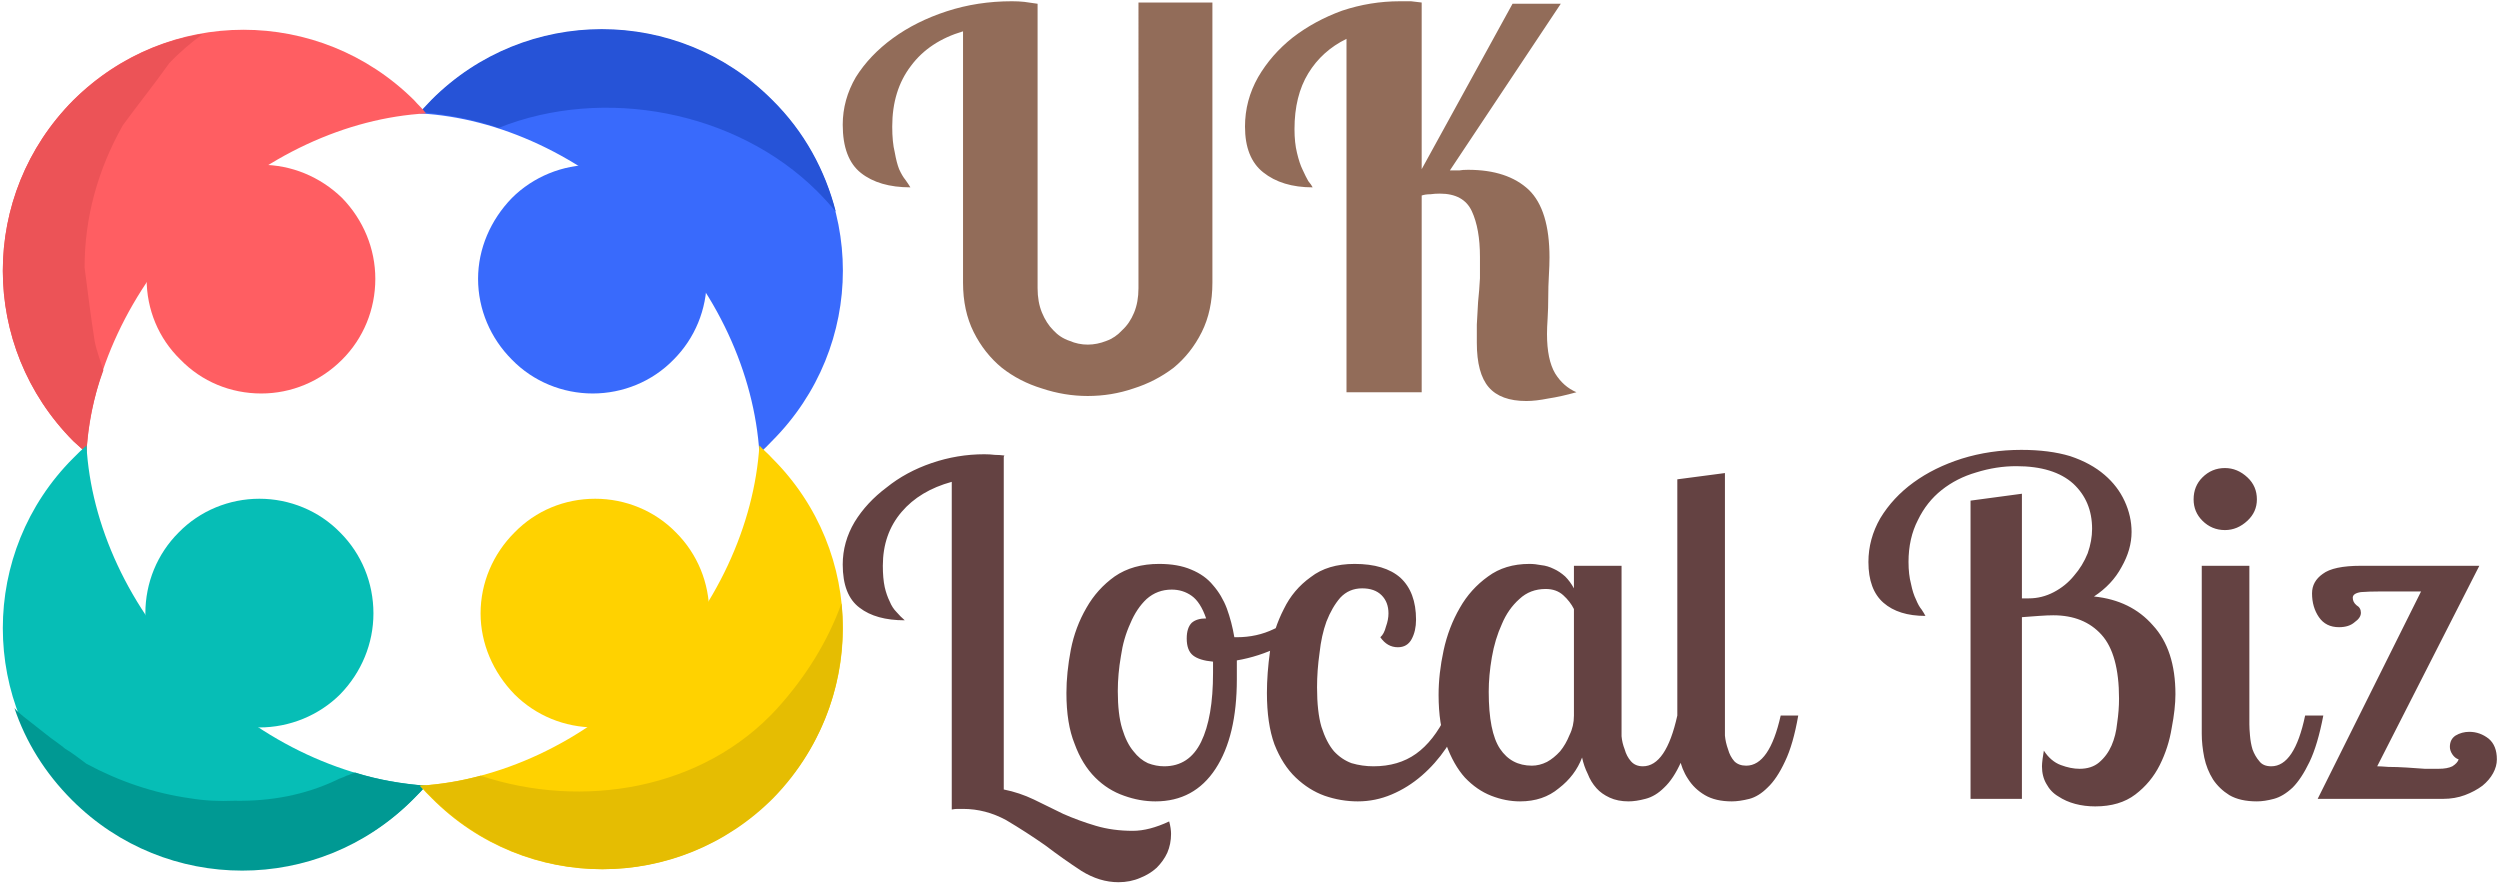
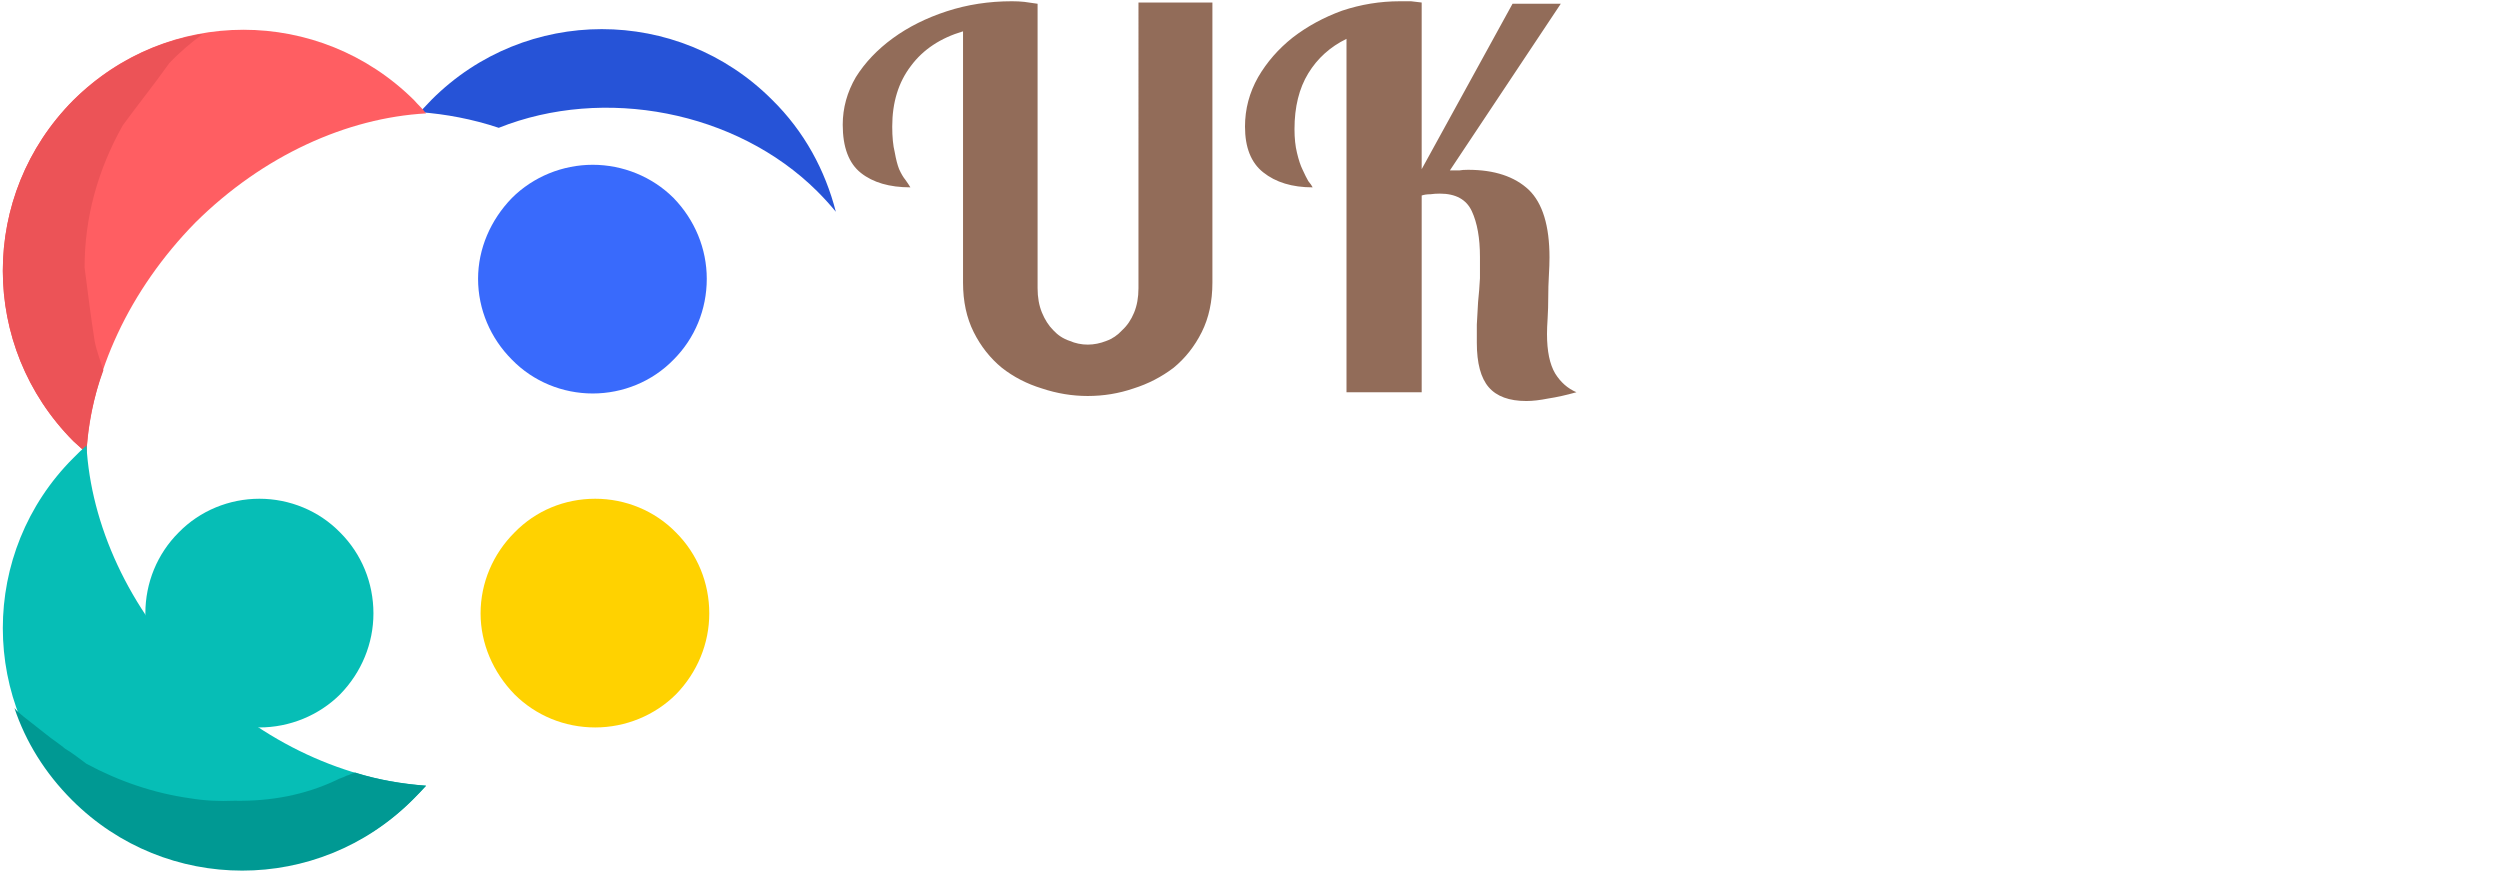
<svg xmlns="http://www.w3.org/2000/svg" version="1.2" viewBox="0 0 399 141" width="399" height="141">
  <title>svgexport-13</title>
  <style>
		.s0 { fill: #396afc } 
		.s1 { fill: #2653d7 } 
		.s2 { fill: #ff5e62 } 
		.s3 { fill: #ec5357 } 
		.s4 { fill: #06beb6 } 
		.s5 { fill: #009993 } 
		.s6 { fill: #ffd200 } 
		.s7 { fill: #e5bd02 } 
		.s8 { fill: #926c59 } 
		.s9 { fill: #644242 } 
	</style>
  <g>
    <g>
-       <path class="s0" d="m103.7 35.5c10.8 10.8 16.7 24.2 17.5 36.8 0.8-0.6 1.4-1.3 2-1.9 15.1-15.1 15.1-39.3 0-54.4-15-15-39.3-15-54.3 0-0.6 0.7-1.3 1.4-1.9 2.1 12.6 0.7 25.9 6.7 36.7 17.4z" />
      <path class="s1" d="m130.4 30.5c1.1 1.1 2.1 2.2 3 3.3-1.7-6.6-5-12.8-10.2-17.9-15-15-39.3-15-54.3 0-0.6 0.6-1.3 1.4-1.9 2 4.1 0.3 8.4 1.1 12.6 2.5 16.8-6.7 37.9-2.7 50.8 10.1z" />
      <path class="s0" d="m76.3 44.5c0 4.9 2 9.5 5.4 12.9 3.4 3.5 8.1 5.4 12.9 5.4 4.8 0 9.5-1.9 12.9-5.4 3.4-3.4 5.3-8 5.3-12.9 0-4.8-1.9-9.4-5.3-12.9-3.4-3.4-8.1-5.3-12.9-5.3-4.8 0-9.5 1.9-12.9 5.3-3.4 3.5-5.4 8.1-5.4 12.9z" />
    </g>
    <g>
      <path class="s2" d="m31.2 35.5c10.8-10.7 24.2-16.7 36.8-17.4-0.6-0.8-1.3-1.4-1.9-2.1-15.1-15-39.4-15-54.4 0-15 15.1-15 39.3 0 54.4 0.7 0.6 1.4 1.3 2.1 1.9 0.7-12.6 6.8-26 17.4-36.8z" />
      <path class="s3" d="m15.1 54.4c-0.6-3.8-1.1-7.8-1.6-11.7 0-8 2.1-15.6 6.1-22.7 2.4-3.3 5-6.5 7.4-9.9 1.7-1.8 3.5-3.3 5.4-4.7-7.6 1.2-14.8 4.8-20.7 10.6-15 15.1-15 39.3 0 54.4 0.7 0.6 1.4 1.3 2.1 1.9 0.2-4.4 1.1-8.9 2.7-13.2-0.5-1.6-1.1-3.1-1.4-4.7z" />
-       <path class="s2" d="m23.4 44.5c0 4.9 1.9 9.5 5.4 12.9 3.4 3.5 8 5.4 12.9 5.4 4.8 0 9.4-1.9 12.9-5.4 3.4-3.4 5.3-8 5.3-12.9 0-4.8-1.9-9.4-5.3-12.9-3.5-3.4-8.1-5.3-12.9-5.3-4.9 0-9.5 1.9-12.9 5.3-3.5 3.5-5.4 8.1-5.4 12.9z" />
    </g>
    <g>
      <path class="s4" d="m31.2 107.9c-10.7-10.8-16.7-24.2-17.4-36.8-0.8 0.7-1.4 1.3-2.1 2-15 15-15 39.3 0 54.3 15 15.1 39.3 15.1 54.4 0 0.6-0.6 1.3-1.4 1.9-2-12.5-0.8-26-6.7-36.8-17.5z" />
      <path class="s5" d="m68 125.4c-3.7-0.3-7.6-0.9-11.3-2.1-0.5 0.1-0.9 0.4-1.4 0.5-0.5 0.3-1.1 0.4-1.6 0.7-5.1 2.4-10.5 3.4-16.3 3.3-2.4 0.1-4.7 0-7.1-0.4-5.7-0.8-11.3-2.7-16.5-5.5-1.1-0.8-2.2-1.7-3.4-2.4-0.7-0.6-1.6-1.2-2.4-1.8-1.4-1.1-2.8-2.2-4.2-3.3-0.6-0.5-1.1-0.9-1.5-1.4 1.8 5.4 4.9 10.4 9.2 14.7 15 15 39.3 15 54.3 0 0.9-0.9 1.6-1.6 2.2-2.3z" />
      <path class="s4" d="m23.2 97.9c0 4.8 1.9 9.4 5.3 12.9 3.4 3.4 8.1 5.3 12.9 5.3 4.8 0 9.5-1.9 12.9-5.3 3.4-3.5 5.3-8.1 5.3-12.9 0-4.9-1.9-9.5-5.3-12.9-3.4-3.5-8.1-5.4-12.9-5.4-4.8 0-9.5 1.9-12.9 5.4-3.4 3.4-5.3 8-5.3 12.9z" />
    </g>
    <g>
-       <path class="s6" d="m103.7 107.9c-10.8 10.8-24.1 16.7-36.7 17.5 0.6 0.7 1.3 1.4 1.9 2 15 15.1 39.3 15.1 54.3 0 15.1-15 15.1-39.3 0-54.3-0.6-0.7-1.4-1.3-2-2-0.8 12.6-6.8 26.1-17.5 36.8z" />
-       <path class="s7" d="m134.3 96.3c-2.2 6.1-5.7 11.7-10.2 16.7-11.9 13.1-31.2 16.2-47.4 10.8-3.2 0.9-6.5 1.4-9.6 1.6 0.6 0.7 1.3 1.4 1.9 2 15.1 15.1 39.3 15.1 54.4 0 8.3-8.5 12-19.9 10.9-31.1z" />
      <path class="s6" d="m76.7 97.9c0 4.8 2 9.4 5.4 12.9 3.4 3.4 8 5.3 12.9 5.3 4.8 0 9.5-1.9 12.9-5.3 3.4-3.5 5.3-8.1 5.3-12.9 0-4.9-1.9-9.5-5.3-12.9-3.4-3.5-8.1-5.4-12.9-5.4-4.9 0-9.5 1.9-12.9 5.4-3.4 3.4-5.4 8-5.4 12.9z" />
    </g>
  </g>
  <path class="s8" d="m181.7 0.4h11.8v44.7q0 4.5-1.7 7.9-1.7 3.4-4.5 5.7-2.9 2.2-6.4 3.3-3.5 1.2-7.3 1.2-3.7 0-7.3-1.2-3.6-1.1-6.4-3.3-2.8-2.3-4.5-5.7-1.7-3.4-1.7-7.9v-40.1q-5.4 1.6-8.3 5.5-3 3.9-3 9.7 0 2.5 0.4 4.1 0.3 1.7 0.7 2.7 0.5 1.1 1 1.7 0.5 0.7 0.8 1.2-5 0-7.9-2.3-2.9-2.3-2.9-7.7 0-4 2.1-7.6 2.2-3.5 5.9-6.2 3.7-2.7 8.6-4.3 4.9-1.6 10.4-1.6 1.1 0 2 0.1 0.8 0.1 2.1 0.3v45.4q0 2.2 0.7 3.9 0.7 1.7 1.8 2.8 1.1 1.2 2.6 1.7 1.4 0.6 2.9 0.6 1.5 0 3-0.6 1.4-0.5 2.5-1.7 1.2-1.1 1.9-2.8 0.7-1.7 0.7-3.9zm45.2 0v26.6l14.5-26.4h7.7l-17.7 26.6q0.9 0 1.5 0 0.5-0.1 1.4-0.1 6.3 0 9.7 3.2 3.3 3.2 3.3 10.8 0 1.2-0.1 2.9-0.1 1.7-0.1 3.4 0 1.8-0.1 3.4-0.1 1.5-0.1 2.5 0 4.1 1.3 6.3 1.3 2.1 3.4 3-2.5 0.7-4.5 1-2 0.4-3.5 0.4-4.1 0-6-2.2-1.9-2.2-1.9-7.1 0-1.1 0-2.9 0.1-1.7 0.2-3.6 0.2-1.9 0.3-3.8 0-1.9 0-3.4 0-4.5-1.3-7.3-1.3-2.8-5.1-2.8-0.8 0-1.5 0.1-0.8 0-1.4 0.2v31.4h-12v-56.4q-3.9 1.9-6.1 5.5-2.2 3.6-2.2 8.9 0 2.2 0.4 3.8 0.4 1.7 0.9 2.7 0.5 1.1 0.9 1.8 0.5 0.6 0.7 1-4.9 0-7.9-2.4-2.9-2.3-2.9-7.3 0-4.2 2.1-7.9 2.1-3.6 5.5-6.3 3.5-2.7 7.9-4.3 4.5-1.5 9.2-1.5 0.9 0 1.8 0 0.9 0.1 1.7 0.2z" />
-   <path class="s9" d="m160.3 72.7l-0.1 0.2v53.1q2.5 0.5 4.8 1.6 2.3 1.1 4.7 2.3 2.5 1.1 5.2 1.9 2.7 0.8 5.9 0.8 2.6 0 5.8-1.5 0.3 1.1 0.3 2 0 1.6-0.6 3-0.6 1.3-1.7 2.4-1.1 1-2.6 1.6-1.6 0.7-3.5 0.7-3 0-5.9-1.8-2.9-1.9-5.8-4.1-3-2.1-6.2-4-3.3-1.8-6.9-1.8-0.5 0-0.9 0-0.4 0-0.9 0.1v-52.3q-5.1 1.4-8 4.8-3 3.5-3 8.6 0 2 0.3 3.4 0.3 1.3 0.8 2.3 0.4 1 1.1 1.7 0.6 0.7 1.3 1.3-4.6 0-7.2-2-2.7-2-2.7-6.9 0-3.6 1.9-6.8 1.9-3.1 5.1-5.5 3.1-2.5 7.2-3.9 4.1-1.4 8.4-1.4 0.9 0 1.7 0.1 0.7 0 1.5 0.1zm24.7 17.3q3 0 5.1 0.9 2.2 0.9 3.5 2.5 1.4 1.6 2.2 3.7 0.8 2.2 1.2 4.6h0.4q3.2 0 5.9-1.3 2.7-1.2 4.6-3.1l1.1 2q-1.5 2.3-4.8 3.9-3.3 1.6-6.8 2.2 0 0.7 0 1.4 0 0.8 0 1.6 0 9.1-3.4 14.3-3.4 5.2-9.6 5.2-2.5 0-5-0.9-2.6-0.9-4.6-2.9-2.1-2.1-3.3-5.4-1.3-3.2-1.3-8.1 0-3.2 0.7-6.9 0.7-3.6 2.5-6.7 1.7-3 4.5-5 2.9-2 7.1-2zm0.8 32.3q4 0 5.9-3.9 1.9-3.9 1.9-11 0-0.5 0-0.9 0-0.5 0-0.9-2.2-0.2-3.2-1-1-0.8-1-2.7 0-1.7 0.8-2.5 0.8-0.7 2.3-0.7-0.9-2.6-2.3-3.6-1.4-1-3.2-1-2.3 0-4 1.5-1.6 1.5-2.6 3.9-1.1 2.4-1.5 5.2-0.5 2.9-0.5 5.6 0 3.7 0.7 6 0.7 2.3 1.8 3.6 1 1.3 2.3 1.9 1.3 0.5 2.6 0.5zm34.5-20.6q0.6-0.5 0.9-1.7 0.4-1.1 0.4-2.1 0-1.8-1.1-2.9-1.1-1.1-3.1-1.1-2.1 0-3.5 1.5-1.3 1.5-2.2 3.8-0.8 2.2-1.1 5-0.4 2.8-0.4 5.5 0 3.9 0.7 6.3 0.8 2.5 2 3.9 1.2 1.3 2.8 1.9 1.7 0.5 3.5 0.5 4 0 6.8-2 2.8-2 4.8-6.1h2.5q-0.9 2.7-2.5 5.2-1.7 2.5-3.9 4.4-2.2 1.9-4.8 3-2.6 1.1-5.4 1.1-2.7 0-5.3-0.9-2.5-0.9-4.6-2.9-2.1-2-3.4-5.3-1.2-3.3-1.2-8.2 0-3.1 0.5-6.7 0.6-3.6 2.2-6.7 1.5-3.1 4.3-5.1 2.7-2.1 7-2.1 4.8 0 7.3 2.2 2.5 2.3 2.5 6.7 0 1.8-0.7 3.1-0.7 1.3-2.2 1.3-1.7 0-2.8-1.6zm30.9-11.4h7.6v25.3q0 0.7 0 1.9 0.1 1.1 0.5 2.1 0.3 1.1 1 1.9 0.7 0.8 1.9 0.8 3.7 0 5.5-8.1h2.8q-0.9 4.7-2.2 7.4-1.2 2.7-2.7 4.1-1.4 1.4-3 1.8-1.5 0.4-2.7 0.4-1.7 0-3-0.6-1.3-0.6-2.1-1.5-0.9-1-1.4-2.3-0.6-1.2-0.9-2.6-1.1 2.9-3.7 4.9-2.5 2.1-6.2 2.1-2.3 0-4.6-0.9-2.3-0.9-4.2-2.9-1.8-2-3-5.3-1.2-3.2-1.2-7.9 0-3.4 0.8-7.1 0.8-3.7 2.6-6.8 1.7-3 4.5-5 2.7-2 6.6-2 0.9 0 1.9 0.2 1 0.1 2 0.6 0.9 0.4 1.8 1.2 0.8 0.8 1.4 1.9zm-6.7 31.9q1.2 0 2.4-0.6 1.1-0.6 2.1-1.7 0.9-1.1 1.5-2.6 0.7-1.4 0.7-3.1v-17q-0.6-1.2-1.7-2.2-1.1-1-2.8-1-2.5 0-4.2 1.6-1.8 1.6-2.8 4-1.1 2.4-1.6 5.3-0.5 2.9-0.5 5.5 0 6.4 1.8 9.1 1.8 2.7 5.1 2.7zm23.2-45.7l7.6-1v40.1q0 0.7 0 1.8 0.1 1.1 0.5 2.2 0.3 1.1 1 1.9 0.7 0.7 1.9 0.7 3.7 0 5.5-8h2.8q-0.8 4.6-2.1 7.3-1.3 2.8-2.8 4.2-1.4 1.4-2.9 1.8-1.6 0.4-2.8 0.4-2.6 0-4.3-1-1.7-1-2.7-2.6-1-1.5-1.4-3.5-0.3-1.9-0.3-3.7zm36.9 13.2q0 2 0.4 3.5 0.3 1.5 0.8 2.5 0.4 1 0.9 1.6 0.4 0.6 0.6 1-4.3 0-6.7-2.1-2.4-2.1-2.4-6.5 0-3.7 1.9-7 2-3.3 5.3-5.7 3.3-2.4 7.7-3.8 4.5-1.4 9.5-1.4 4.5 0 7.8 1 3.3 1.1 5.5 3 2.1 1.8 3.2 4.2 1.1 2.4 1.1 4.9 0 2.8-1.6 5.6-1.5 2.8-4.4 4.7 5.9 0.6 9.4 4.6 3.6 3.9 3.6 11 0 2.3-0.6 5.4-0.5 3.1-1.9 5.9-1.4 2.8-3.9 4.7-2.5 1.9-6.4 1.9-1.7 0-3.2-0.4-1.5-0.4-2.7-1.2-1.2-0.7-1.9-2-0.7-1.2-0.7-2.8 0-0.4 0.1-1.2 0.1-0.8 0.2-1.3 1.1 1.7 2.7 2.3 1.6 0.6 3 0.6 1.9 0 3.1-1 1.3-1.1 2-2.7 0.7-1.6 0.9-3.6 0.3-2 0.3-3.9 0-7.1-2.8-10.2-2.8-3.1-7.7-3.1-0.9 0-2.3 0.1-1.4 0.1-2.7 0.2v29h-8.2v-47.6l8.2-1.1v16.7h1.1q2.1 0 4-1 1.9-1 3.2-2.6 1.4-1.6 2.2-3.6 0.7-2 0.7-3.9 0-4.4-3-7.2-3.1-2.8-9.1-2.8-3.2 0-6.4 1-3.1 0.9-5.5 2.8-2.4 1.9-3.8 4.8-1.5 2.9-1.5 6.7zm46.8 0.6h7.6v25.3q0 0.7 0.1 1.8 0.1 1.2 0.4 2.2 0.4 1.1 1.1 1.9 0.6 0.8 1.9 0.8 3.7 0 5.4-8.1h2.9q-0.9 4.7-2.2 7.4-1.3 2.7-2.7 4.1-1.5 1.4-3 1.8-1.5 0.4-2.7 0.4-2.7 0-4.4-1-1.6-1-2.6-2.5-1-1.6-1.4-3.5-0.4-2-0.4-3.8zm-1.3-10.6q0-2.1 1.4-3.5 1.5-1.5 3.6-1.5 2 0 3.6 1.5 1.5 1.4 1.5 3.5 0 2-1.5 3.4-1.6 1.5-3.6 1.5-2.1 0-3.6-1.5-1.4-1.4-1.4-3.4zm42.3 41.5q-0.6-0.2-1-0.8-0.4-0.6-0.4-1.2 0-1.2 0.9-1.8 1-0.6 2.2-0.6 1.7 0 3.1 1.1 1.3 1.1 1.3 3.3 0 1.1-0.6 2.2-0.6 1.1-1.7 2-1.2 0.9-2.8 1.5-1.6 0.6-3.5 0.6h-20l16.5-33.1h-6.6q-1.7 0-3 0.1-1.3 0.2-1.3 0.9 0 0.7 0.6 1.2 0.7 0.4 0.7 1.2 0 0.8-1 1.5-0.9 0.8-2.5 0.8-2.1 0-3.2-1.6-1.1-1.6-1.1-3.8 0-1.9 1.7-3.1 1.7-1.3 6.1-1.3h18.9l-16.3 32q0.5 0 1.8 0.1 1.3 0 2.9 0.1 1.5 0.1 2.9 0.2 1.5 0 2.2 0 1.4 0 2.2-0.4 0.8-0.5 1-1.1z" />
</svg>